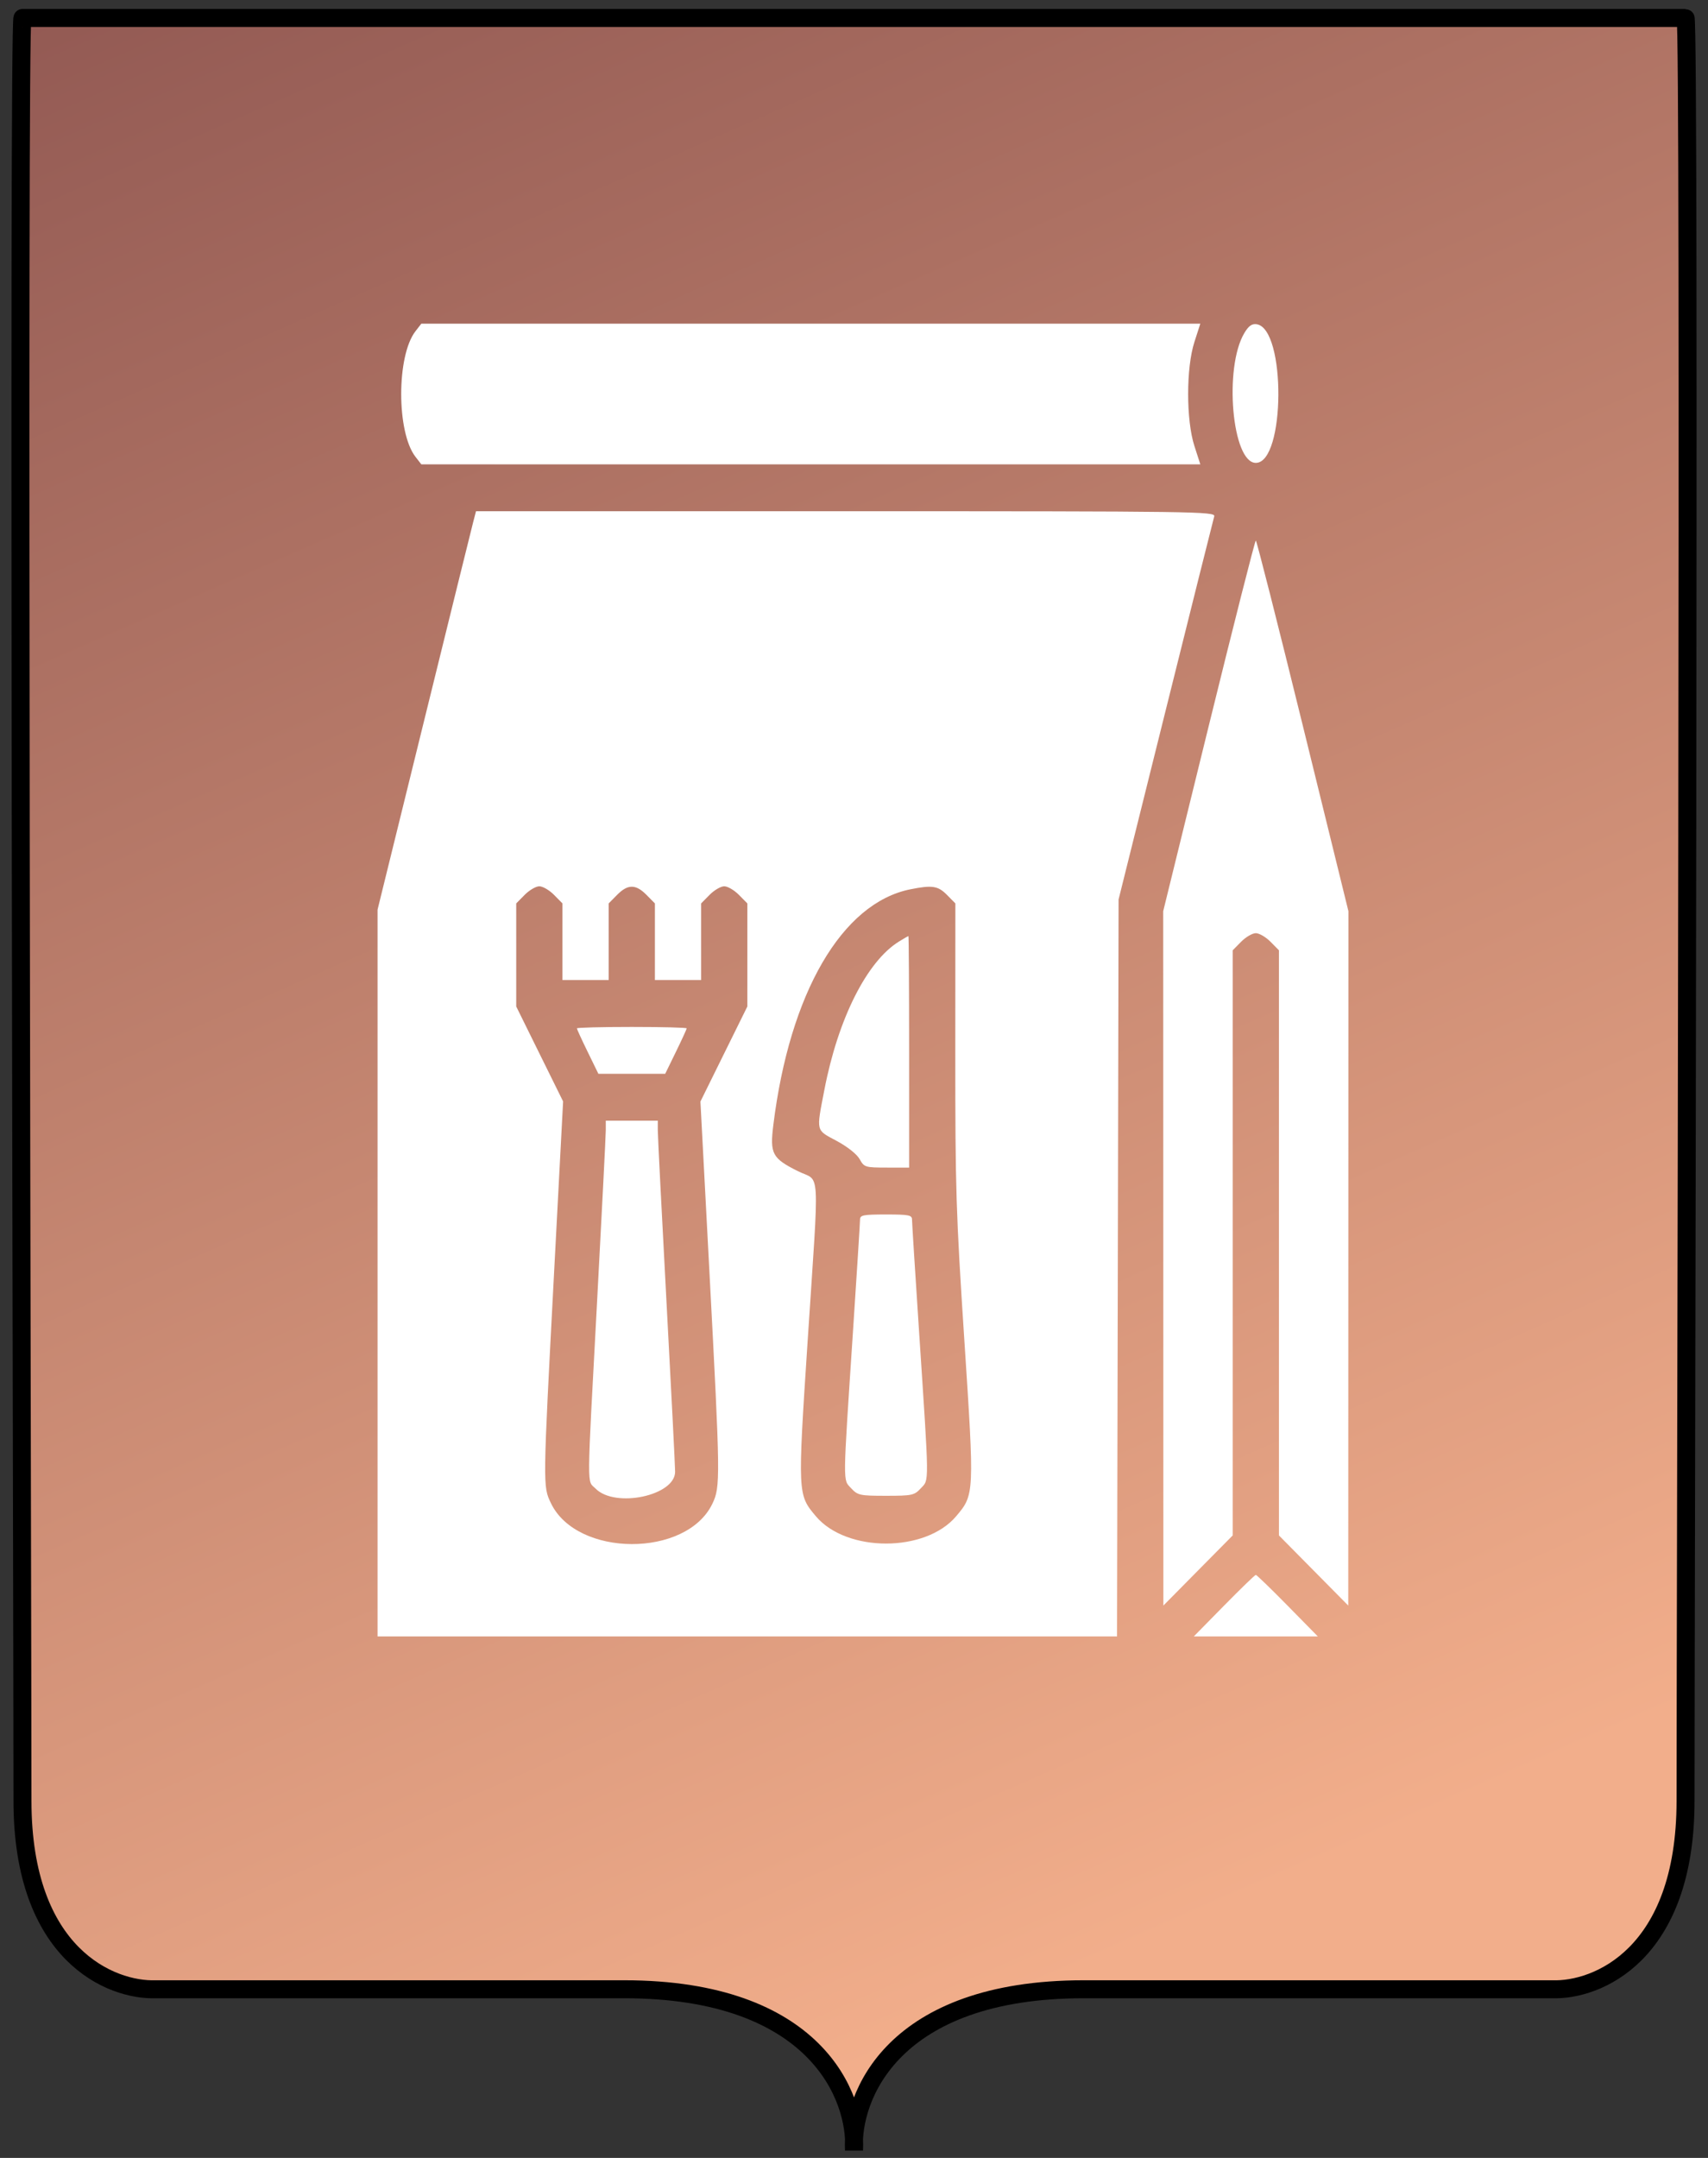
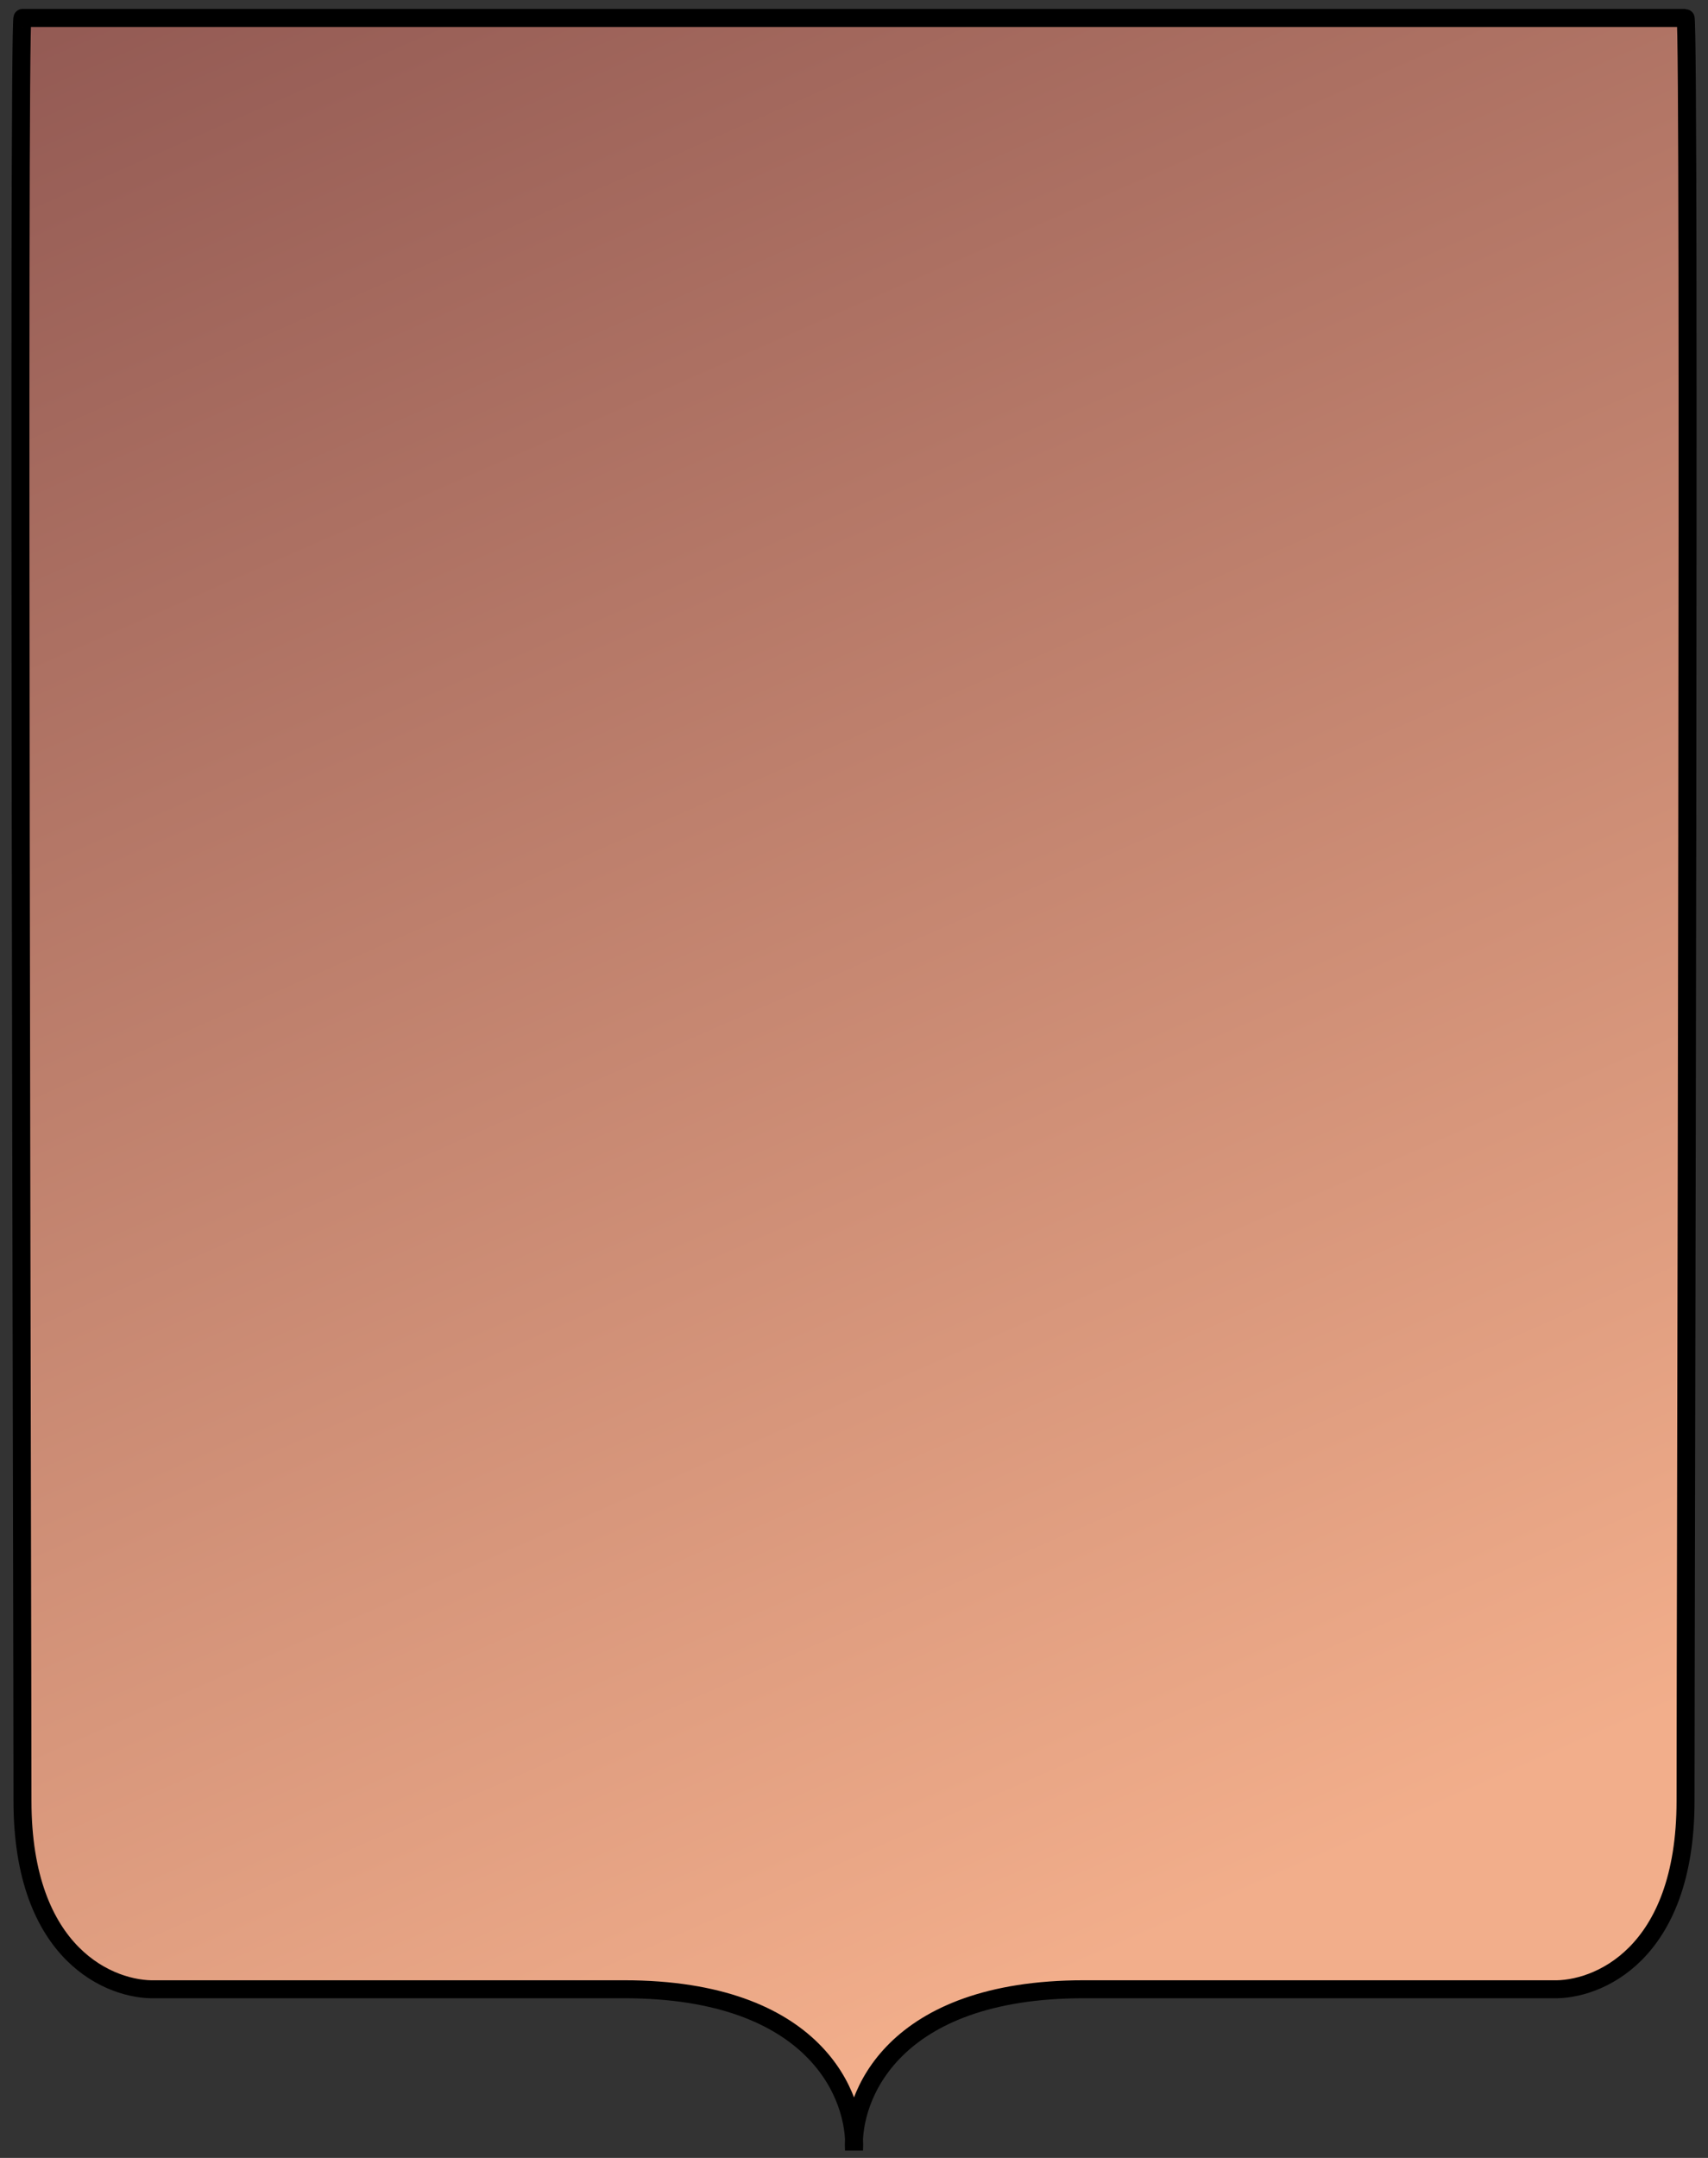
<svg xmlns="http://www.w3.org/2000/svg" width="95" height="120" viewBox="0 0 95 120" fill="none">
  <rect x="0" y="0" width="95" height="120" fill="#333333" stroke="none" />
  <path d="M47.5 119.564C47.489 119.37 47.489 119.163 47.5 118.946C47.333 115.831 44.661 110.621 34.724 110.621H8.661C6.19 110.706 1.25 108.73 1.25 100.144C1.25 89.412 0.995 1 1.25 1H93.751C94.006 1 93.751 89.412 93.751 100.144C93.751 108.73 88.81 110.706 86.34 110.621H60.277C50.34 110.621 47.667 115.831 47.5 118.946C47.512 119.163 47.511 119.37 47.5 119.564Z" fill="url(#paint0_linear_22_59)" />
  <path d="M47.5 119.564C47.33 116.583 49.647 110.621 60.277 110.621C70.906 110.621 82.082 110.621 86.34 110.621C88.81 110.706 93.751 108.73 93.751 100.144C93.751 89.412 94.006 1 93.751 1C93.546 1 1.25 1 1.25 1C0.995 1 1.25 89.412 1.25 100.144C1.25 108.73 6.19 110.706 8.661 110.621H34.724C45.354 110.621 47.671 116.583 47.5 119.564Z" stroke="black" />
-   <path fill-rule="evenodd" clip-rule="evenodd" d="M23.11 18.418C22.05 19.784 22.05 24.038 23.11 25.404L23.434 25.821H45.098H66.762L66.434 24.803C65.969 23.364 65.969 20.457 66.434 19.018L66.762 18H45.098H23.434L23.11 18.418ZM69.214 18.515C68.061 20.437 68.527 25.74 69.849 25.74C71.493 25.74 71.536 18.267 69.893 18.03C69.632 17.992 69.449 18.123 69.214 18.515ZM26.317 29.04C26.229 29.376 24.997 34.361 23.579 40.118L21 50.585V70.793V91H41.565H62.13L62.173 70.51L62.216 50.019L64.834 39.509C66.273 33.728 67.49 28.871 67.536 28.714C67.617 28.443 66.567 28.429 47.048 28.429H26.476L26.317 29.04ZM67.232 40.364L64.698 50.671L64.703 69.977L64.707 89.284L66.635 87.334L68.564 85.383V69.115V52.845L69.033 52.369C69.292 52.107 69.659 51.893 69.849 51.893C70.039 51.893 70.406 52.107 70.665 52.369L71.135 52.845V69.115V85.383L73.063 87.334L74.991 89.284L74.996 69.977L75 50.671L72.466 40.364C71.072 34.696 69.895 30.058 69.849 30.058C69.803 30.058 68.626 34.696 67.232 40.364ZM30.814 49.762L31.284 50.238V52.369V54.5H32.569H33.855V52.369V50.238L34.325 49.762C34.919 49.16 35.362 49.16 35.956 49.762L36.426 50.238V52.369V54.5H37.712H38.997V52.369V50.238L39.467 49.762C39.725 49.5 40.092 49.286 40.282 49.286C40.473 49.286 40.84 49.5 41.098 49.762L41.568 50.238V53.104V55.97L40.263 58.613L38.958 61.256L39.462 70.791C40.068 82.241 40.074 82.677 39.625 83.616C38.187 86.63 32.084 86.609 30.641 83.586C30.191 82.643 30.19 82.704 30.813 70.87L31.32 61.249L30.016 58.61L28.713 55.97V53.104V50.238L29.183 49.762C29.441 49.5 29.808 49.286 29.998 49.286C30.189 49.286 30.556 49.5 30.814 49.762ZM52.668 49.762L53.138 50.238L53.134 58.52C53.131 66.089 53.174 67.466 53.636 74.505C54.2 83.105 54.2 83.111 53.181 84.318C51.473 86.342 47.089 86.342 45.38 84.318C44.362 83.111 44.362 83.105 44.926 74.505C45.576 64.598 45.643 65.759 44.387 65.131C42.946 64.411 42.815 64.164 43.014 62.554C43.921 55.218 46.828 50.218 50.632 49.454C51.846 49.21 52.172 49.259 52.668 49.762ZM50.002 52.357C48.216 53.461 46.613 56.649 45.851 60.611C45.398 62.961 45.364 62.816 46.527 63.44C47.132 63.764 47.657 64.18 47.813 64.457C48.067 64.911 48.118 64.927 49.321 64.928L50.566 64.929V58.492C50.566 54.952 50.548 52.056 50.526 52.056C50.504 52.057 50.268 52.192 50.002 52.357ZM32.087 57.186C32.087 57.229 32.356 57.816 32.685 58.489L33.283 59.714H35.141H36.998L37.596 58.489C37.925 57.816 38.194 57.229 38.194 57.186C38.194 57.143 36.82 57.107 35.141 57.107C33.461 57.107 32.087 57.143 32.087 57.186ZM33.694 62.851C33.693 63.142 33.476 67.413 33.212 72.343C32.631 83.189 32.638 82.286 33.125 82.778C34.211 83.881 37.552 83.173 37.55 81.842C37.55 81.546 37.333 77.273 37.068 72.344C36.803 67.416 36.587 63.145 36.587 62.853V62.321H35.141H33.694L33.694 62.851ZM47.835 67.823C47.835 67.98 47.656 70.822 47.437 74.137C46.871 82.722 46.876 82.257 47.34 82.758C47.707 83.154 47.822 83.179 49.281 83.179C50.74 83.179 50.855 83.154 51.221 82.758C51.686 82.257 51.691 82.722 51.125 74.137C50.906 70.822 50.727 67.98 50.727 67.823C50.727 67.57 50.554 67.536 49.281 67.536C48.008 67.536 47.835 67.57 47.835 67.823ZM68.081 89.289L66.4 91H69.849H73.298L71.617 89.289C70.692 88.348 69.896 87.578 69.849 87.578C69.802 87.578 69.006 88.348 68.081 89.289Z" fill="white" />
  <defs>
    <linearGradient id="paint0_linear_22_59" x1="8.547" y1="-3.344" x2="58.63" y2="110.365" gradientUnits="userSpaceOnUse">
      <stop stop-color="#925953" />
      <stop offset="1" stop-color="#F2AE8B" />
    </linearGradient>
  </defs>
</svg>